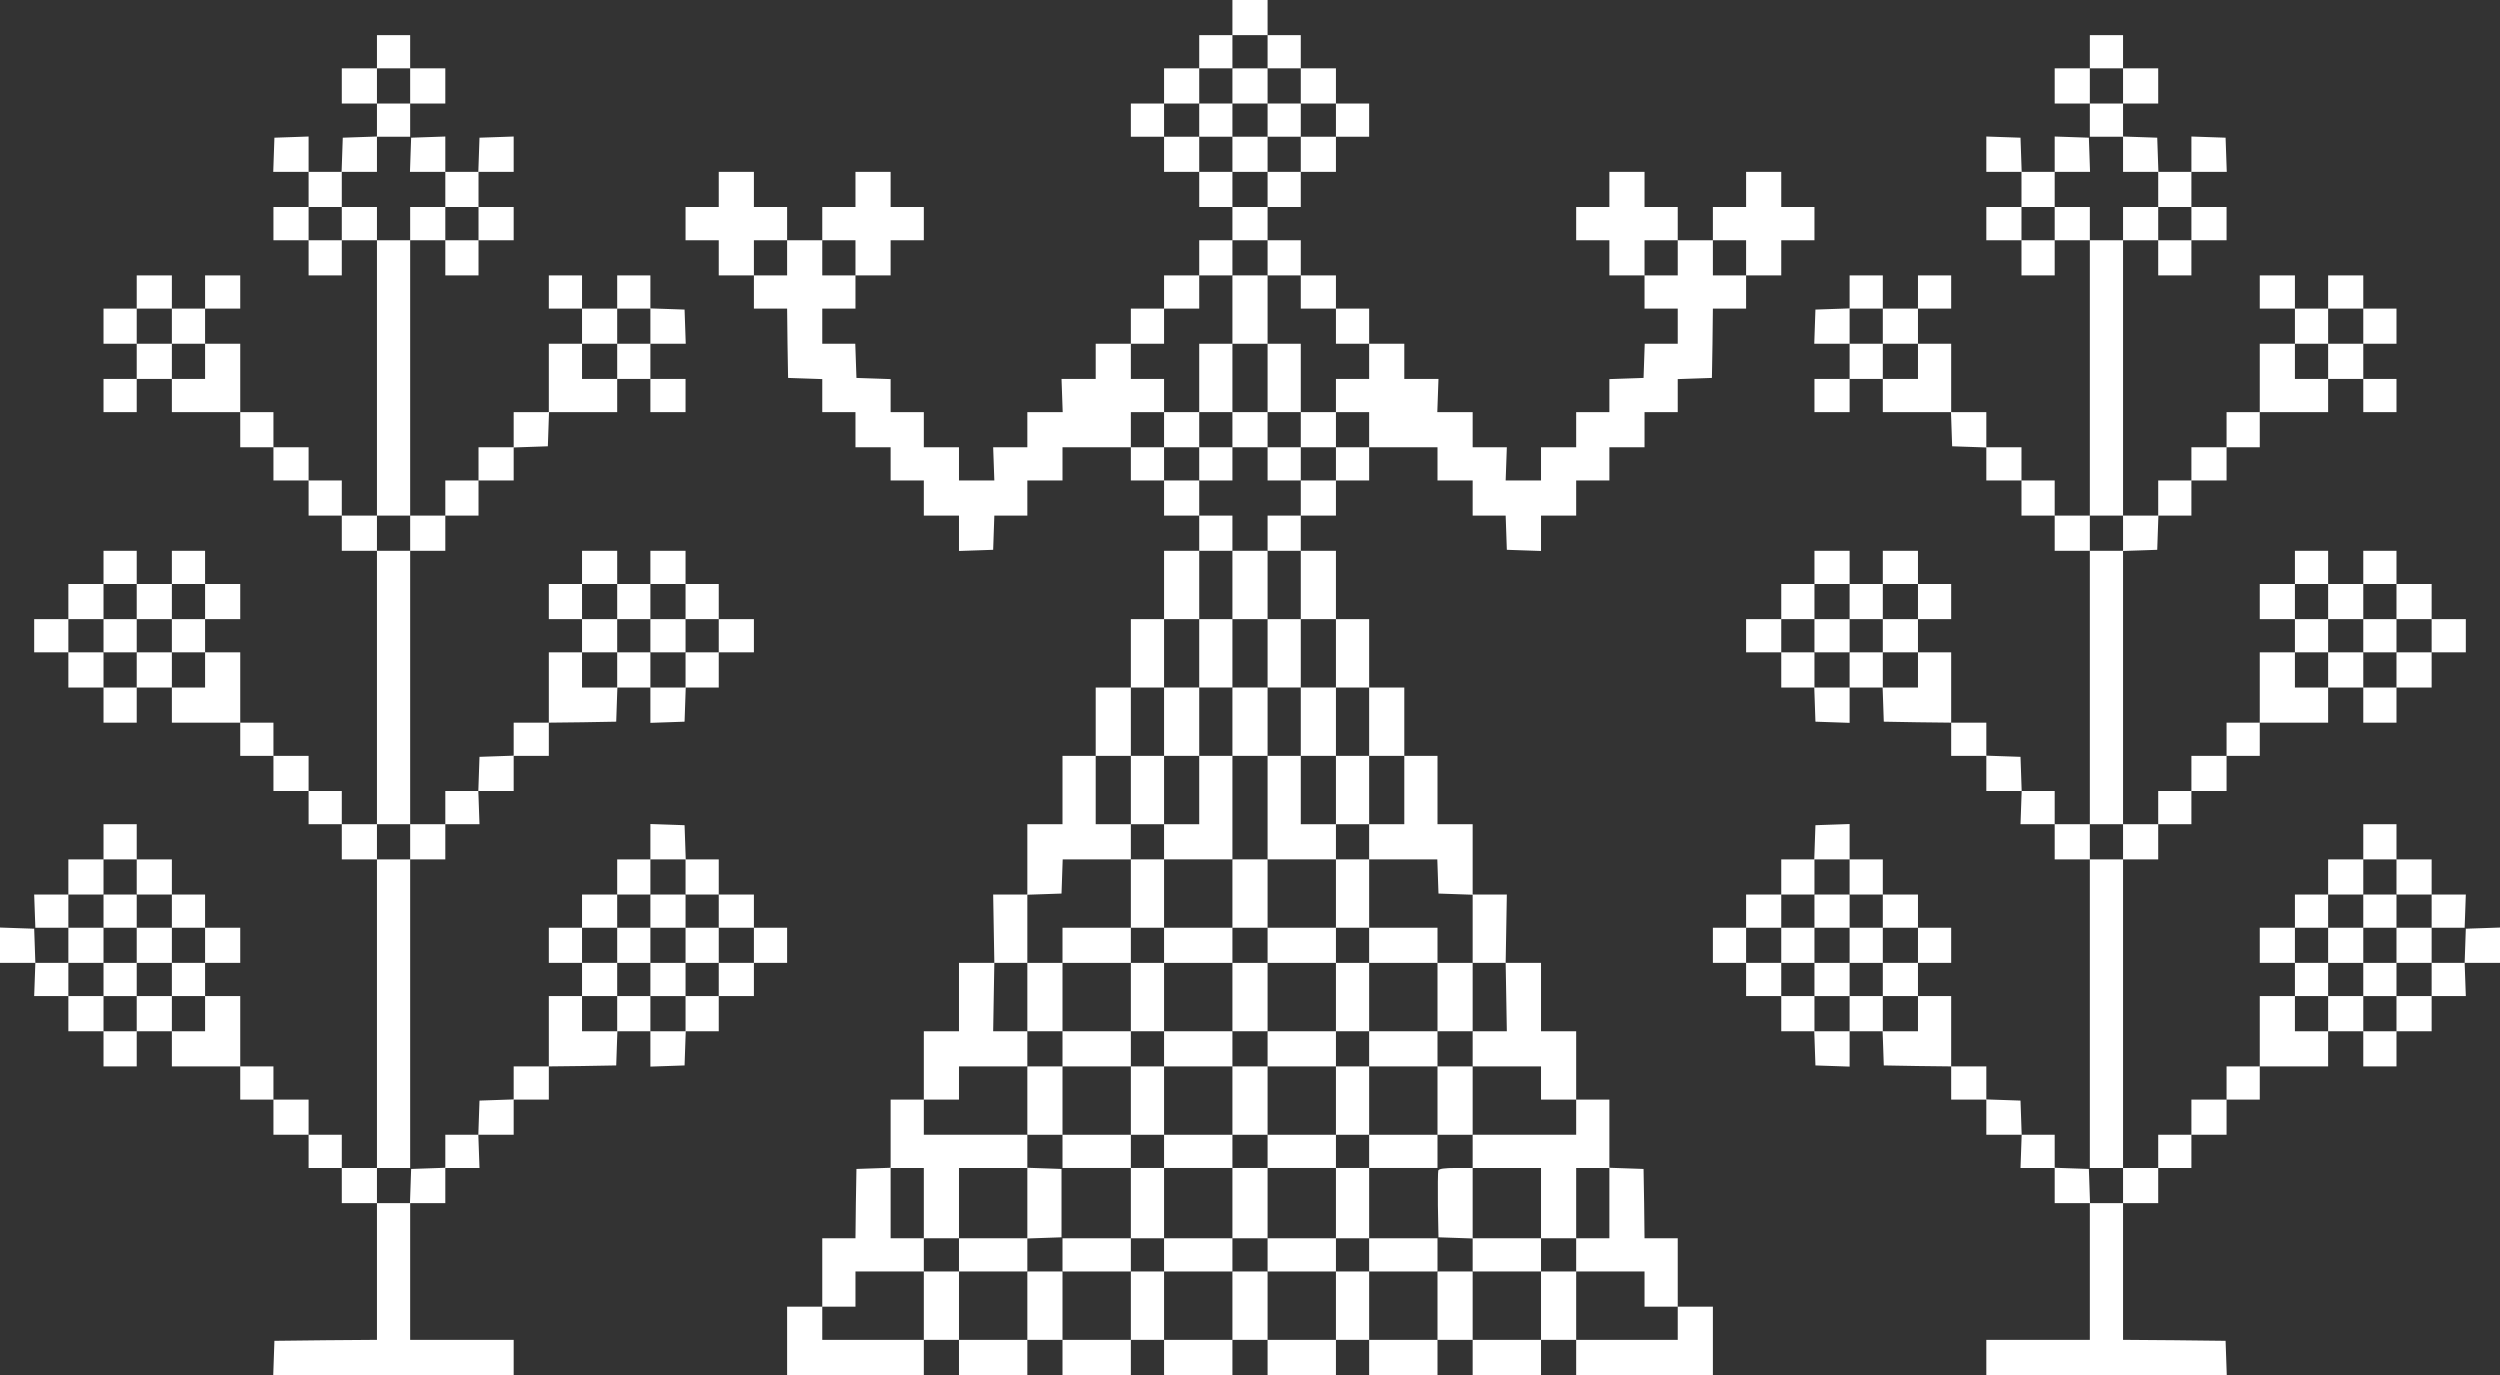
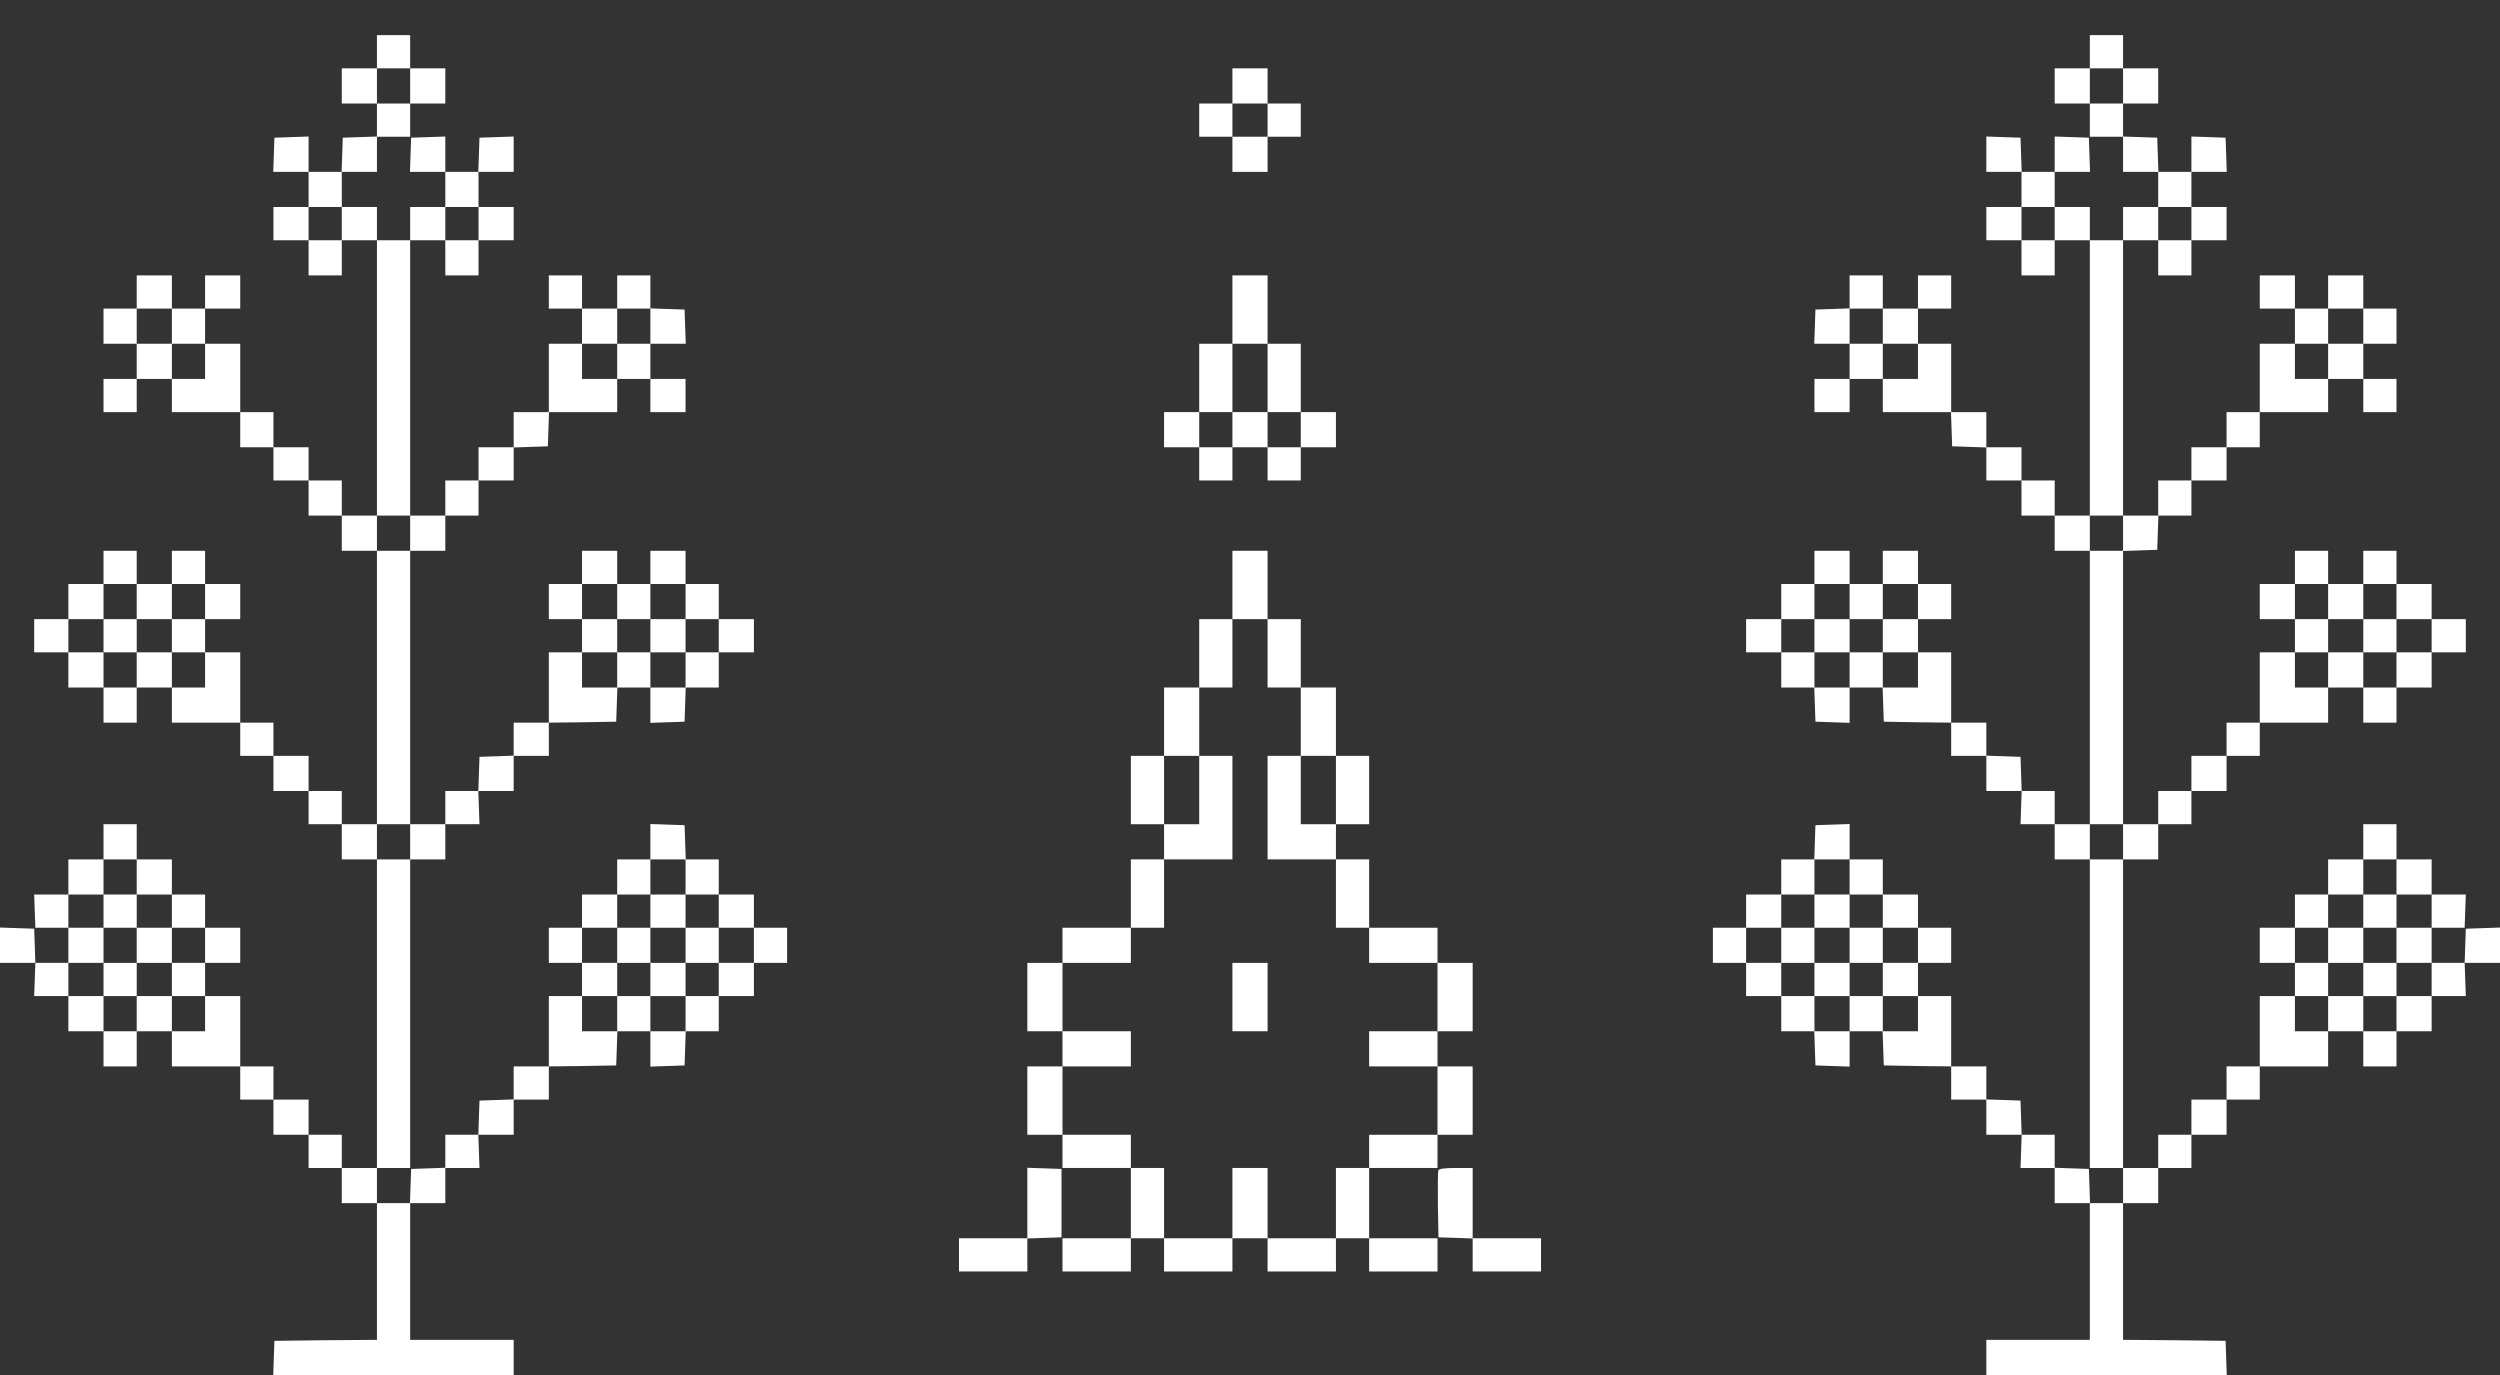
<svg xmlns="http://www.w3.org/2000/svg" version="1.0" width="1280pt" height="704pt" viewBox="0 0 1280 704" preserveAspectRatio="xMidYMid meet">
  <rect x="0" y="0" width="1280" height="704" fill="#333333" stroke="none" />
  <g transform="translate(0,704) scale(0.1,-0.1)" fill="#ffffff" stroke="none">
-     <path d="M6310 6950 l0 -90 -85 0 -85 0 0 -85 0 -85 -90 0 -90 0 0 -90 0 -90 -85 0 -85 0 0 -85 0 -85 85 0 85 0 0 -90 0 -90 90 0 90 0 0 -90 0 -90 85 0 85 0 0 -85 0 -85 -85 0 -85 0 0 -90 0 -90 -90 0 -90 0 0 -85 0 -85 -85 0 -85 0 0 -90 0 -90 -90 0 -90 0 0 -90 0 -90 -87 0 -88 0 3 -85 3 -85 -90 0 -91 0 0 -90 0 -90 -87 0 -88 0 3 -85 3 -85 -90 0 -91 0 0 85 0 85 -90 0 -90 0 0 90 0 90 -85 0 -85 0 0 85 0 84 -87 3 -88 3 -3 88 -3 87 -84 0 -85 0 0 90 0 90 85 0 85 0 0 85 0 85 90 0 90 0 0 90 0 90 85 0 85 0 0 85 0 85 -85 0 -85 0 0 90 0 90 -90 0 -90 0 0 -90 0 -90 -85 0 -85 0 0 -85 0 -85 -90 0 -90 0 0 85 0 85 -85 0 -85 0 0 90 0 90 -90 0 -90 0 0 -90 0 -90 -85 0 -85 0 0 -85 0 -85 85 0 85 0 0 -90 0 -90 90 0 90 0 0 -85 0 -85 85 0 85 0 2 -177 3 -178 88 -3 87 -3 0 -84 0 -85 85 0 85 0 0 -90 0 -90 90 0 90 0 0 -85 0 -85 85 0 85 0 0 -90 0 -90 90 0 90 0 0 -90 0 -91 88 3 87 3 3 88 3 87 84 0 85 0 0 90 0 90 90 0 90 0 0 85 0 85 175 0 175 0 0 -85 0 -85 85 0 85 0 0 -90 0 -90 90 0 90 0 0 -90 0 -90 -90 0 -90 0 0 -175 0 -175 -85 0 -85 0 0 -175 0 -175 -90 0 -90 0 0 -175 0 -175 -85 0 -85 0 0 -175 0 -175 -90 0 -90 0 0 -180 0 -180 -87 0 -88 0 3 -175 3 -175 -91 0 -90 0 0 -175 0 -175 -90 0 -90 0 0 -175 0 -175 -85 0 -85 0 0 -175 0 -174 -87 -3 -88 -3 -3 -177 -2 -178 -85 0 -85 0 0 -175 0 -175 -90 0 -90 0 0 -175 0 -175 350 0 350 0 0 90 0 90 90 0 90 0 0 -90 0 -90 175 0 175 0 0 90 0 90 90 0 90 0 0 -90 0 -90 175 0 175 0 0 90 0 90 85 0 85 0 0 -90 0 -90 175 0 175 0 0 90 0 90 90 0 90 0 0 -90 0 -90 175 0 175 0 0 90 0 90 85 0 85 0 0 -90 0 -90 175 0 175 0 0 90 0 90 90 0 90 0 0 -90 0 -90 175 0 175 0 0 90 0 90 90 0 90 0 0 -90 0 -90 350 0 350 0 0 175 0 175 -90 0 -90 0 0 175 0 175 -85 0 -85 0 -2 177 -3 178 -87 3 -88 3 0 174 0 175 -85 0 -85 0 0 175 0 175 -90 0 -90 0 0 175 0 175 -90 0 -91 0 3 175 3 175 -87 0 -88 0 0 180 0 180 -90 0 -90 0 0 175 0 175 -85 0 -85 0 0 175 0 175 -90 0 -90 0 0 175 0 175 -85 0 -85 0 0 175 0 175 -90 0 -90 0 0 90 0 90 90 0 90 0 0 90 0 90 85 0 85 0 0 85 0 85 175 0 175 0 0 -85 0 -85 90 0 90 0 0 -90 0 -90 85 0 84 0 3 -87 3 -88 88 -3 87 -3 0 91 0 90 90 0 90 0 0 90 0 90 85 0 85 0 0 85 0 85 90 0 90 0 0 90 0 90 85 0 85 0 0 85 0 84 88 3 87 3 3 178 2 177 85 0 85 0 0 85 0 85 90 0 90 0 0 90 0 90 85 0 85 0 0 85 0 85 -85 0 -85 0 0 90 0 90 -90 0 -90 0 0 -90 0 -90 -85 0 -85 0 0 -85 0 -85 -90 0 -90 0 0 85 0 85 -85 0 -85 0 0 90 0 90 -90 0 -90 0 0 -90 0 -90 -85 0 -85 0 0 -85 0 -85 85 0 85 0 0 -90 0 -90 90 0 90 0 0 -85 0 -85 85 0 85 0 0 -90 0 -90 -85 0 -84 0 -3 -87 -3 -88 -87 -3 -88 -3 0 -84 0 -85 -85 0 -85 0 0 -90 0 -90 -90 0 -90 0 0 -85 0 -85 -91 0 -90 0 3 85 3 85 -87 0 -88 0 0 90 0 90 -91 0 -90 0 3 85 3 85 -87 0 -88 0 0 90 0 90 -90 0 -90 0 0 90 0 90 -85 0 -85 0 0 85 0 85 -90 0 -90 0 0 90 0 90 -85 0 -85 0 0 85 0 85 85 0 85 0 0 90 0 90 90 0 90 0 0 90 0 90 85 0 85 0 0 85 0 85 -85 0 -85 0 0 90 0 90 -90 0 -90 0 0 85 0 85 -85 0 -85 0 0 90 0 90 -90 0 -90 0 0 -90z m180 -175 l0 -85 85 0 85 0 0 -90 0 -90 90 0 90 0 0 -85 0 -85 -90 0 -90 0 0 -90 0 -90 -85 0 -85 0 0 -90 0 -90 -90 0 -90 0 0 90 0 90 -85 0 -85 0 0 90 0 90 -90 0 -90 0 0 85 0 85 90 0 90 0 0 90 0 90 85 0 85 0 0 85 0 85 90 0 90 0 0 -85z m-2460 -1055 l0 -90 -85 0 -85 0 0 90 0 90 85 0 85 0 0 -90z m350 0 l0 -90 -85 0 -85 0 0 90 0 90 85 0 85 0 0 -90z m2110 0 l0 -90 85 0 85 0 0 -85 0 -85 90 0 90 0 0 -90 0 -90 85 0 85 0 0 -90 0 -90 -85 0 -85 0 0 -85 0 -85 85 0 85 0 0 -90 0 -90 -85 0 -85 0 0 -85 0 -85 -90 0 -90 0 0 -90 0 -90 -85 0 -85 0 0 -90 0 -90 85 0 85 0 0 -175 0 -175 90 0 90 0 0 -175 0 -175 85 0 85 0 0 -175 0 -175 90 0 90 0 0 -175 0 -175 -90 0 -90 0 0 -90 0 -90 175 0 174 0 3 -87 3 -88 88 -3 87 -3 0 -174 0 -175 85 0 84 0 3 -175 3 -175 -87 0 -88 0 0 -90 0 -90 175 0 175 0 0 -85 0 -85 90 0 90 0 0 -90 0 -90 -265 0 -265 0 0 -85 0 -85 175 0 175 0 0 -180 0 -180 90 0 90 0 0 180 0 180 85 0 85 0 0 -180 0 -180 -85 0 -85 0 0 -85 0 -85 175 0 175 0 0 -90 0 -90 85 0 85 0 0 -85 0 -85 -260 0 -260 0 0 175 0 175 -90 0 -90 0 0 -175 0 -175 -175 0 -175 0 0 175 0 175 -90 0 -90 0 0 -175 0 -175 -175 0 -175 0 0 175 0 175 -85 0 -85 0 0 -175 0 -175 -175 0 -175 0 0 175 0 175 -90 0 -90 0 0 -175 0 -175 -175 0 -175 0 0 175 0 175 -85 0 -85 0 0 -175 0 -175 -175 0 -175 0 0 175 0 175 -90 0 -90 0 0 -175 0 -175 -175 0 -175 0 0 175 0 175 -90 0 -90 0 0 -175 0 -175 -260 0 -260 0 0 85 0 85 85 0 85 0 0 90 0 90 175 0 175 0 0 85 0 85 -85 0 -85 0 0 180 0 180 85 0 85 0 0 -180 0 -180 90 0 90 0 0 180 0 180 175 0 175 0 0 85 0 85 -265 0 -265 0 0 90 0 90 90 0 90 0 0 85 0 85 175 0 175 0 0 90 0 90 -87 0 -88 0 3 175 3 175 84 0 85 0 0 175 0 174 88 3 87 3 3 87 3 88 174 0 175 0 0 90 0 90 -90 0 -90 0 0 175 0 175 90 0 90 0 0 175 0 175 85 0 85 0 0 175 0 175 90 0 90 0 0 175 0 175 85 0 85 0 0 90 0 90 -85 0 -85 0 0 90 0 90 -90 0 -90 0 0 85 0 85 -85 0 -85 0 0 90 0 90 85 0 85 0 0 85 0 85 -85 0 -85 0 0 90 0 90 85 0 85 0 0 90 0 90 90 0 90 0 0 85 0 85 85 0 85 0 0 90 0 90 90 0 90 0 0 -90z m2100 0 l0 -90 -85 0 -85 0 0 90 0 90 85 0 85 0 0 -90z m350 0 l0 -90 -85 0 -85 0 0 90 0 90 85 0 85 0 0 -90z" />
    <path d="M6310 6600 l0 -90 -85 0 -85 0 0 -85 0 -85 85 0 85 0 0 -90 0 -90 90 0 90 0 0 90 0 90 85 0 85 0 0 85 0 85 -85 0 -85 0 0 90 0 90 -90 0 -90 0 0 -90z m180 -175 l0 -85 -90 0 -90 0 0 85 0 85 90 0 90 0 0 -85z" />
    <path d="M6310 5455 l0 -175 -85 0 -85 0 0 -175 0 -175 -90 0 -90 0 0 -90 0 -90 90 0 90 0 0 -85 0 -85 85 0 85 0 0 85 0 85 90 0 90 0 0 -85 0 -85 85 0 85 0 0 85 0 85 90 0 90 0 0 90 0 90 -90 0 -90 0 0 175 0 175 -85 0 -85 0 0 175 0 175 -90 0 -90 0 0 -175z m180 -350 l0 -175 85 0 85 0 0 -90 0 -90 -85 0 -85 0 0 90 0 90 -90 0 -90 0 0 -90 0 -90 -85 0 -85 0 0 90 0 90 85 0 85 0 0 175 0 175 90 0 90 0 0 -175z" />
    <path d="M6310 4045 l0 -175 -85 0 -85 0 0 -175 0 -175 -90 0 -90 0 0 -175 0 -175 -85 0 -85 0 0 -175 0 -175 85 0 85 0 0 -90 0 -90 -85 0 -85 0 0 -175 0 -175 -175 0 -175 0 0 -90 0 -90 -90 0 -90 0 0 -175 0 -175 90 0 90 0 0 -90 0 -90 -90 0 -90 0 0 -175 0 -175 90 0 90 0 0 -85 0 -85 175 0 175 0 0 -180 0 -180 -175 0 -175 0 0 -85 0 -85 175 0 175 0 0 85 0 85 85 0 85 0 0 -85 0 -85 175 0 175 0 0 85 0 85 90 0 90 0 0 -85 0 -85 175 0 175 0 0 85 0 85 85 0 85 0 0 -85 0 -85 175 0 175 0 0 85 0 85 -175 0 -175 0 0 180 0 180 175 0 175 0 0 85 0 85 90 0 90 0 0 175 0 175 -90 0 -90 0 0 90 0 90 90 0 90 0 0 175 0 175 -90 0 -90 0 0 90 0 90 -175 0 -175 0 0 175 0 175 -85 0 -85 0 0 90 0 90 85 0 85 0 0 175 0 175 -85 0 -85 0 0 175 0 175 -90 0 -90 0 0 175 0 175 -85 0 -85 0 0 175 0 175 -90 0 -90 0 0 -175z m180 -350 l0 -175 85 0 85 0 0 -175 0 -175 90 0 90 0 0 -175 0 -175 -90 0 -90 0 0 175 0 175 -85 0 -85 0 0 -265 0 -265 175 0 175 0 0 -175 0 -175 85 0 85 0 0 -90 0 -90 175 0 175 0 0 -175 0 -175 -175 0 -175 0 0 -90 0 -90 175 0 175 0 0 -175 0 -175 -175 0 -175 0 0 -85 0 -85 -85 0 -85 0 0 -180 0 -180 -175 0 -175 0 0 180 0 180 -90 0 -90 0 0 -180 0 -180 -175 0 -175 0 0 180 0 180 -85 0 -85 0 0 85 0 85 -175 0 -175 0 0 175 0 175 175 0 175 0 0 90 0 90 -175 0 -175 0 0 175 0 175 175 0 175 0 0 90 0 90 85 0 85 0 0 175 0 175 175 0 175 0 0 265 0 265 -85 0 -85 0 0 -175 0 -175 -90 0 -90 0 0 175 0 175 90 0 90 0 0 175 0 175 85 0 85 0 0 175 0 175 90 0 90 0 0 -175z" />
-     <path d="M6310 3345 l0 -175 90 0 90 0 0 175 0 175 -90 0 -90 0 0 -175z" />
-     <path d="M6310 2465 l0 -175 -175 0 -175 0 0 -90 0 -90 -85 0 -85 0 0 -175 0 -175 85 0 85 0 0 -90 0 -90 -85 0 -85 0 0 -175 0 -175 85 0 85 0 0 -85 0 -85 175 0 175 0 0 85 0 85 90 0 90 0 0 -85 0 -85 175 0 175 0 0 85 0 85 85 0 85 0 0 175 0 175 -85 0 -85 0 0 90 0 90 85 0 85 0 0 175 0 175 -85 0 -85 0 0 90 0 90 -175 0 -175 0 0 175 0 175 -90 0 -90 0 0 -175z m180 -265 l0 -90 175 0 175 0 0 -175 0 -175 -175 0 -175 0 0 -90 0 -90 175 0 175 0 0 -175 0 -175 -175 0 -175 0 0 175 0 175 -90 0 -90 0 0 -175 0 -175 -175 0 -175 0 0 175 0 175 175 0 175 0 0 90 0 90 -175 0 -175 0 0 175 0 175 175 0 175 0 0 90 0 90 90 0 90 0 0 -90z" />
    <path d="M6310 1935 l0 -175 90 0 90 0 0 175 0 175 -90 0 -90 0 0 -175z" />
    <path d="M5260 880 l0 -180 -175 0 -175 0 0 -85 0 -85 175 0 175 0 0 85 0 84 88 3 87 3 0 175 0 175 -87 3 -88 3 0 -181z" />
    <path d="M7364 1047 c-2 -7 -3 -87 -2 -177 l3 -165 88 -3 87 -3 0 -84 0 -85 175 0 175 0 0 85 0 85 -175 0 -175 0 0 180 0 180 -85 0 c-61 0 -87 -4 -91 -13z" />
    <path d="M1930 6775 l0 -85 -90 0 -90 0 0 -90 0 -90 90 0 90 0 0 -85 0 -84 -87 -3 -88 -3 -3 -87 -3 -88 -84 0 -85 0 0 90 0 91 -87 -3 -88 -3 -3 -87 -3 -88 91 0 90 0 0 -90 0 -90 -90 0 -90 0 0 -85 0 -85 90 0 90 0 0 -90 0 -90 85 0 85 0 0 90 0 90 90 0 90 0 0 -705 0 -705 -90 0 -90 0 0 90 0 90 -85 0 -85 0 0 85 0 85 -90 0 -90 0 0 90 0 90 -85 0 -85 0 0 175 0 175 -90 0 -90 0 0 90 0 90 90 0 90 0 0 85 0 85 -90 0 -90 0 0 -85 0 -85 -85 0 -85 0 0 85 0 85 -90 0 -90 0 0 -85 0 -85 -85 0 -85 0 0 -90 0 -90 85 0 85 0 0 -90 0 -90 -85 0 -85 0 0 -85 0 -85 85 0 85 0 0 85 0 85 90 0 90 0 0 -85 0 -85 175 0 175 0 0 -90 0 -90 85 0 85 0 0 -85 0 -85 90 0 90 0 0 -90 0 -90 85 0 85 0 0 -90 0 -90 90 0 90 0 0 -700 0 -700 -90 0 -90 0 0 85 0 85 -85 0 -85 0 0 90 0 90 -90 0 -90 0 0 85 0 85 -85 0 -85 0 0 180 0 180 -90 0 -90 0 0 85 0 85 90 0 90 0 0 90 0 90 -90 0 -90 0 0 85 0 85 -85 0 -85 0 0 -85 0 -85 -90 0 -90 0 0 85 0 85 -85 0 -85 0 0 -85 0 -85 -90 0 -90 0 0 -90 0 -90 -87 0 -88 0 0 -85 0 -85 88 0 87 0 0 -90 0 -90 90 0 90 0 0 -90 0 -90 85 0 85 0 0 90 0 90 90 0 90 0 0 -90 0 -90 175 0 175 0 0 -85 0 -85 85 0 85 0 0 -90 0 -90 90 0 90 0 0 -85 0 -85 85 0 85 0 0 -90 0 -90 90 0 90 0 0 -790 0 -790 -90 0 -90 0 0 85 0 85 -85 0 -85 0 0 90 0 90 -90 0 -90 0 0 85 0 85 -85 0 -85 0 0 180 0 180 -90 0 -90 0 0 85 0 85 90 0 90 0 0 90 0 90 -90 0 -90 0 0 85 0 85 -85 0 -85 0 0 90 0 90 -90 0 -90 0 0 90 0 90 -85 0 -85 0 0 -90 0 -90 -90 0 -90 0 0 -90 0 -90 -87 0 -88 0 3 -85 3 -85 85 0 84 0 0 -90 0 -90 -85 0 -84 0 -3 88 -3 87 -88 3 -87 3 0 -91 0 -90 91 0 90 0 -3 -85 -3 -85 88 0 87 0 0 -90 0 -90 90 0 90 0 0 -90 0 -90 85 0 85 0 0 90 0 90 90 0 90 0 0 -90 0 -90 175 0 175 0 0 -85 0 -85 85 0 85 0 0 -90 0 -90 90 0 90 0 0 -85 0 -85 85 0 85 0 0 -90 0 -90 90 0 90 0 0 -350 0 -350 -262 -2 -263 -3 -3 -87 -3 -88 616 0 615 0 0 90 0 90 -265 0 -265 0 0 350 0 350 90 0 90 0 0 90 0 90 88 0 87 0 -3 85 -3 85 90 0 91 0 0 90 0 90 90 0 90 0 0 85 0 85 173 2 172 3 3 88 3 87 84 0 85 0 0 -90 0 -91 88 3 87 3 3 88 3 87 84 0 85 0 0 90 0 90 90 0 90 0 0 85 0 85 85 0 85 0 0 90 0 90 -85 0 -85 0 0 85 0 85 -90 0 -90 0 0 90 0 90 -85 0 -84 0 -3 88 -3 87 -87 3 -88 3 0 -91 0 -90 -85 0 -85 0 0 -90 0 -90 -90 0 -90 0 0 -85 0 -85 -85 0 -85 0 0 -90 0 -90 85 0 85 0 0 -85 0 -85 -85 0 -85 0 0 -180 0 -180 -90 0 -90 0 0 -85 0 -84 -87 -3 -88 -3 -3 -87 -3 -88 -84 0 -85 0 0 -85 0 -84 -87 -3 -88 -3 -3 -88 -3 -87 -84 0 -85 0 0 90 0 90 85 0 85 0 0 790 0 790 90 0 90 0 0 90 0 90 88 0 87 0 -3 85 -3 85 90 0 91 0 0 90 0 90 90 0 90 0 0 85 0 85 173 2 172 3 3 88 3 87 84 0 85 0 0 -90 0 -91 88 3 87 3 3 88 3 87 84 0 85 0 0 90 0 90 90 0 90 0 0 85 0 85 -90 0 -90 0 0 90 0 90 -85 0 -85 0 0 85 0 85 -90 0 -90 0 0 -85 0 -85 -85 0 -85 0 0 85 0 85 -90 0 -90 0 0 -85 0 -85 -85 0 -85 0 0 -90 0 -90 85 0 85 0 0 -85 0 -85 -85 0 -85 0 0 -180 0 -180 -90 0 -90 0 0 -85 0 -84 -87 -3 -88 -3 -3 -87 -3 -88 -84 0 -85 0 0 -85 0 -85 -90 0 -90 0 0 700 0 700 90 0 90 0 0 90 0 90 85 0 85 0 0 90 0 90 90 0 90 0 0 85 0 84 88 3 87 3 3 88 3 87 174 0 175 0 0 85 0 85 85 0 85 0 0 -85 0 -85 90 0 90 0 0 85 0 85 -90 0 -90 0 0 90 0 90 90 0 91 0 -3 88 -3 87 -87 3 -88 3 0 84 0 85 -85 0 -85 0 0 -85 0 -85 -90 0 -90 0 0 85 0 85 -85 0 -85 0 0 -85 0 -85 85 0 85 0 0 -90 0 -90 -85 0 -85 0 0 -175 0 -175 -90 0 -90 0 0 -90 0 -90 -90 0 -90 0 0 -85 0 -85 -85 0 -85 0 0 -90 0 -90 -90 0 -90 0 0 705 0 705 90 0 90 0 0 -90 0 -90 85 0 85 0 0 90 0 90 90 0 90 0 0 85 0 85 -90 0 -90 0 0 90 0 90 90 0 90 0 0 90 0 91 -87 -3 -88 -3 -3 -87 -3 -88 -84 0 -85 0 0 90 0 91 -87 -3 -88 -3 -3 -87 -3 -88 91 0 90 0 0 -90 0 -90 -90 0 -90 0 0 -85 0 -85 -85 0 -85 0 0 85 0 85 -90 0 -90 0 0 90 0 90 90 0 90 0 0 90 0 90 85 0 85 0 0 85 0 85 90 0 90 0 0 90 0 90 -90 0 -90 0 0 85 0 85 -85 0 -85 0 0 -85z m170 -175 l0 -90 -85 0 -85 0 0 90 0 90 85 0 85 0 0 -90z m-350 -705 l0 -85 -85 0 -85 0 0 85 0 85 85 0 85 0 0 -85z m700 0 l0 -85 -85 0 -85 0 0 85 0 85 85 0 85 0 0 -85z m-1570 -525 l0 -90 85 0 85 0 0 -90 0 -90 -85 0 -85 0 0 90 0 90 -90 0 -90 0 0 90 0 90 90 0 90 0 0 -90z m2450 0 l0 -90 -85 0 -85 0 0 -90 0 -90 -90 0 -90 0 0 90 0 90 90 0 90 0 0 90 0 90 85 0 85 0 0 -90z m-1230 -1060 l0 -90 -85 0 -85 0 0 90 0 90 85 0 85 0 0 -90z m-1400 -350 l0 -90 90 0 90 0 0 90 0 90 85 0 85 0 0 -90 0 -90 -85 0 -85 0 0 -85 0 -85 85 0 85 0 0 -90 0 -90 -85 0 -85 0 0 90 0 90 -90 0 -90 0 0 -90 0 -90 -85 0 -85 0 0 90 0 90 -90 0 -90 0 0 85 0 85 90 0 90 0 0 90 0 90 85 0 85 0 0 -90z m2460 0 l0 -90 85 0 85 0 0 90 0 90 90 0 90 0 0 -90 0 -90 85 0 85 0 0 -85 0 -85 -85 0 -85 0 0 -90 0 -90 -90 0 -90 0 0 90 0 90 -85 0 -85 0 0 -90 0 -90 -90 0 -90 0 0 90 0 90 90 0 90 0 0 85 0 85 -90 0 -90 0 0 90 0 90 90 0 90 0 0 -90z m-1060 -1230 l0 -90 -85 0 -85 0 0 90 0 90 85 0 85 0 0 -90z m-1400 -180 l0 -90 90 0 90 0 0 -85 0 -85 85 0 85 0 0 -90 0 -90 -85 0 -85 0 0 -85 0 -85 85 0 85 0 0 -90 0 -90 -85 0 -85 0 0 90 0 90 -90 0 -90 0 0 -90 0 -90 -85 0 -85 0 0 90 0 90 -90 0 -90 0 0 85 0 85 90 0 90 0 0 90 0 90 -90 0 -90 0 0 85 0 85 90 0 90 0 0 90 0 90 85 0 85 0 0 -90z m2810 0 l0 -90 85 0 85 0 0 -85 0 -85 90 0 90 0 0 -90 0 -90 -90 0 -90 0 0 -85 0 -85 -85 0 -85 0 0 -90 0 -90 -90 0 -90 0 0 90 0 90 -85 0 -85 0 0 -90 0 -90 -90 0 -90 0 0 90 0 90 90 0 90 0 0 85 0 85 -90 0 -90 0 0 90 0 90 90 0 90 0 0 85 0 85 85 0 85 0 0 90 0 90 90 0 90 0 0 -90z" />
    <path d="M530 3785 l0 -85 85 0 85 0 0 85 0 85 -85 0 -85 0 0 -85z" />
    <path d="M3330 3785 l0 -85 90 0 90 0 0 85 0 85 -90 0 -90 0 0 -85z" />
    <path d="M530 2375 l0 -85 85 0 85 0 0 -90 0 -90 -85 0 -85 0 0 -85 0 -85 85 0 85 0 0 85 0 85 90 0 90 0 0 90 0 90 -90 0 -90 0 0 85 0 85 -85 0 -85 0 0 -85z" />
    <path d="M3330 2375 l0 -85 -85 0 -85 0 0 -90 0 -90 85 0 85 0 0 -85 0 -85 90 0 90 0 0 85 0 85 85 0 85 0 0 90 0 90 -85 0 -85 0 0 85 0 85 -90 0 -90 0 0 -85z m180 -175 l0 -90 -90 0 -90 0 0 90 0 90 90 0 90 0 0 -90z" />
    <path d="M10700 6775 l0 -85 -90 0 -90 0 0 -90 0 -90 90 0 90 0 0 -85 0 -85 85 0 85 0 0 -90 0 -90 90 0 90 0 0 -90 0 -90 -90 0 -90 0 0 -85 0 -85 -85 0 -85 0 0 85 0 85 -90 0 -90 0 0 90 0 90 90 0 91 0 -3 88 -3 87 -87 3 -88 3 0 -91 0 -90 -85 0 -84 0 -3 88 -3 87 -87 3 -88 3 0 -91 0 -90 90 0 90 0 0 -90 0 -90 -90 0 -90 0 0 -85 0 -85 90 0 90 0 0 -90 0 -90 85 0 85 0 0 90 0 90 90 0 90 0 0 -705 0 -705 -90 0 -90 0 0 90 0 90 -85 0 -85 0 0 85 0 85 -90 0 -90 0 0 90 0 90 -90 0 -90 0 0 175 0 175 -85 0 -85 0 0 90 0 90 85 0 85 0 0 85 0 85 -85 0 -85 0 0 -85 0 -85 -90 0 -90 0 0 85 0 85 -85 0 -85 0 0 -85 0 -84 -87 -3 -88 -3 -3 -87 -3 -88 91 0 90 0 0 -90 0 -90 -90 0 -90 0 0 -85 0 -85 90 0 90 0 0 85 0 85 85 0 85 0 0 -85 0 -85 175 0 174 0 3 -87 3 -88 88 -3 87 -3 0 -84 0 -85 90 0 90 0 0 -90 0 -90 85 0 85 0 0 -90 0 -90 90 0 90 0 0 -700 0 -700 -90 0 -90 0 0 85 0 85 -85 0 -84 0 -3 88 -3 87 -87 3 -88 3 0 84 0 85 -90 0 -90 0 0 180 0 180 -85 0 -85 0 0 85 0 85 85 0 85 0 0 90 0 90 -85 0 -85 0 0 85 0 85 -90 0 -90 0 0 -85 0 -85 -85 0 -85 0 0 85 0 85 -90 0 -90 0 0 -85 0 -85 -85 0 -85 0 0 -90 0 -90 -90 0 -90 0 0 -85 0 -85 90 0 90 0 0 -90 0 -90 85 0 84 0 3 -87 3 -88 88 -3 87 -3 0 91 0 90 85 0 84 0 3 -87 3 -88 173 -3 172 -2 0 -85 0 -85 90 0 90 0 0 -90 0 -90 91 0 90 0 -3 -85 -3 -85 88 0 87 0 0 -90 0 -90 90 0 90 0 0 -790 0 -790 85 0 85 0 0 -90 0 -90 -85 0 -84 0 -3 88 -3 87 -87 3 -88 3 0 84 0 85 -85 0 -84 0 -3 88 -3 87 -87 3 -88 3 0 84 0 85 -90 0 -90 0 0 180 0 180 -85 0 -85 0 0 85 0 85 85 0 85 0 0 90 0 90 -85 0 -85 0 0 85 0 85 -90 0 -90 0 0 90 0 90 -85 0 -85 0 0 90 0 91 -87 -3 -88 -3 -3 -87 -3 -88 -84 0 -85 0 0 -90 0 -90 -90 0 -90 0 0 -85 0 -85 -85 0 -85 0 0 -90 0 -90 85 0 85 0 0 -85 0 -85 90 0 90 0 0 -90 0 -90 85 0 84 0 3 -87 3 -88 88 -3 87 -3 0 91 0 90 85 0 84 0 3 -87 3 -88 173 -3 172 -2 0 -85 0 -85 90 0 90 0 0 -90 0 -90 91 0 90 0 -3 -85 -3 -85 88 0 87 0 0 -90 0 -90 90 0 90 0 0 -350 0 -350 -265 0 -265 0 0 -90 0 -90 615 0 616 0 -3 88 -3 87 -262 3 -263 2 0 350 0 350 90 0 90 0 0 90 0 90 85 0 85 0 0 85 0 85 90 0 90 0 0 90 0 90 85 0 85 0 0 85 0 85 175 0 175 0 0 90 0 90 90 0 90 0 0 -90 0 -90 85 0 85 0 0 90 0 90 90 0 90 0 0 90 0 90 88 0 87 0 -3 85 -3 85 90 0 91 0 0 90 0 91 -87 -3 -88 -3 -3 -87 -3 -88 -84 0 -85 0 0 90 0 90 84 0 85 0 3 85 3 85 -87 0 -88 0 0 90 0 90 -90 0 -90 0 0 90 0 90 -85 0 -85 0 0 -90 0 -90 -90 0 -90 0 0 -90 0 -90 -85 0 -85 0 0 -85 0 -85 -90 0 -90 0 0 -90 0 -90 90 0 90 0 0 -85 0 -85 -90 0 -90 0 0 -180 0 -180 -85 0 -85 0 0 -85 0 -85 -90 0 -90 0 0 -90 0 -90 -85 0 -85 0 0 -85 0 -85 -90 0 -90 0 0 790 0 790 90 0 90 0 0 90 0 90 85 0 85 0 0 85 0 85 90 0 90 0 0 90 0 90 85 0 85 0 0 85 0 85 175 0 175 0 0 90 0 90 90 0 90 0 0 -90 0 -90 85 0 85 0 0 90 0 90 90 0 90 0 0 90 0 90 88 0 87 0 0 85 0 85 -87 0 -88 0 0 90 0 90 -90 0 -90 0 0 85 0 85 -85 0 -85 0 0 -85 0 -85 -90 0 -90 0 0 85 0 85 -85 0 -85 0 0 -85 0 -85 -90 0 -90 0 0 -90 0 -90 90 0 90 0 0 -85 0 -85 -90 0 -90 0 0 -180 0 -180 -85 0 -85 0 0 -85 0 -85 -90 0 -90 0 0 -90 0 -90 -85 0 -85 0 0 -85 0 -85 -90 0 -90 0 0 700 0 699 88 3 87 3 3 88 3 87 84 0 85 0 0 90 0 90 90 0 90 0 0 85 0 85 85 0 85 0 0 90 0 90 175 0 175 0 0 85 0 85 90 0 90 0 0 -85 0 -85 85 0 85 0 0 85 0 85 -85 0 -85 0 0 90 0 90 85 0 85 0 0 90 0 90 -85 0 -85 0 0 85 0 85 -90 0 -90 0 0 -85 0 -85 -85 0 -85 0 0 85 0 85 -90 0 -90 0 0 -85 0 -85 90 0 90 0 0 -90 0 -90 -90 0 -90 0 0 -175 0 -175 -85 0 -85 0 0 -90 0 -90 -90 0 -90 0 0 -85 0 -85 -85 0 -85 0 0 -90 0 -90 -90 0 -90 0 0 705 0 705 90 0 90 0 0 -90 0 -90 85 0 85 0 0 90 0 90 90 0 90 0 0 85 0 85 -90 0 -90 0 0 90 0 90 90 0 91 0 -3 88 -3 87 -87 3 -88 3 0 -91 0 -90 -85 0 -84 0 -3 88 -3 87 -87 3 -88 3 0 84 0 85 90 0 90 0 0 90 0 90 -90 0 -90 0 0 85 0 85 -85 0 -85 0 0 -85z m170 -175 l0 -90 -85 0 -85 0 0 90 0 90 85 0 85 0 0 -90z m-350 -705 l0 -85 -85 0 -85 0 0 85 0 85 85 0 85 0 0 -85z m700 0 l0 -85 -85 0 -85 0 0 85 0 85 85 0 85 0 0 -85z m-1580 -525 l0 -90 90 0 90 0 0 -90 0 -90 -90 0 -90 0 0 90 0 90 -85 0 -85 0 0 90 0 90 85 0 85 0 0 -90z m2460 0 l0 -90 -90 0 -90 0 0 -90 0 -90 -85 0 -85 0 0 90 0 90 85 0 85 0 0 90 0 90 90 0 90 0 0 -90z m-1230 -1060 l0 -90 -85 0 -85 0 0 90 0 90 85 0 85 0 0 -90z m-1400 -350 l0 -90 85 0 85 0 0 90 0 90 90 0 90 0 0 -90 0 -90 -90 0 -90 0 0 -85 0 -85 90 0 90 0 0 -90 0 -90 -90 0 -90 0 0 90 0 90 -85 0 -85 0 0 -90 0 -90 -90 0 -90 0 0 90 0 90 -85 0 -85 0 0 85 0 85 85 0 85 0 0 90 0 90 90 0 90 0 0 -90z m2450 0 l0 -90 90 0 90 0 0 90 0 90 85 0 85 0 0 -90 0 -90 90 0 90 0 0 -85 0 -85 -90 0 -90 0 0 -90 0 -90 -85 0 -85 0 0 90 0 90 -90 0 -90 0 0 -90 0 -90 -85 0 -85 0 0 90 0 90 85 0 85 0 0 85 0 85 -85 0 -85 0 0 90 0 90 85 0 85 0 0 -90z m-1050 -1230 l0 -90 -85 0 -85 0 0 90 0 90 85 0 85 0 0 -90z m-1400 -180 l0 -90 85 0 85 0 0 -85 0 -85 90 0 90 0 0 -90 0 -90 -90 0 -90 0 0 -85 0 -85 90 0 90 0 0 -90 0 -90 -90 0 -90 0 0 90 0 90 -85 0 -85 0 0 -90 0 -90 -90 0 -90 0 0 90 0 90 -85 0 -85 0 0 85 0 85 -90 0 -90 0 0 90 0 90 90 0 90 0 0 85 0 85 85 0 85 0 0 90 0 90 90 0 90 0 0 -90z m2800 0 l0 -90 90 0 90 0 0 -85 0 -85 -90 0 -90 0 0 -90 0 -90 90 0 90 0 0 -85 0 -85 -90 0 -90 0 0 -90 0 -90 -85 0 -85 0 0 90 0 90 -90 0 -90 0 0 -90 0 -90 -85 0 -85 0 0 90 0 90 85 0 85 0 0 85 0 85 -85 0 -85 0 0 90 0 90 85 0 85 0 0 85 0 85 90 0 90 0 0 90 0 90 85 0 85 0 0 -90z" />
    <path d="M9290 3785 l0 -85 90 0 90 0 0 85 0 85 -90 0 -90 0 0 -85z" />
    <path d="M12100 3785 l0 -85 85 0 85 0 0 85 0 85 -85 0 -85 0 0 -85z" />
    <path d="M9290 2375 l0 -85 -85 0 -85 0 0 -90 0 -90 85 0 85 0 0 -85 0 -85 90 0 90 0 0 85 0 85 85 0 85 0 0 90 0 90 -85 0 -85 0 0 85 0 85 -90 0 -90 0 0 -85z m180 -175 l0 -90 -90 0 -90 0 0 90 0 90 90 0 90 0 0 -90z" />
    <path d="M12100 2375 l0 -85 -90 0 -90 0 0 -90 0 -90 90 0 90 0 0 -85 0 -85 85 0 85 0 0 85 0 85 -85 0 -85 0 0 90 0 90 85 0 85 0 0 85 0 85 -85 0 -85 0 0 -85z" />
  </g>
</svg>